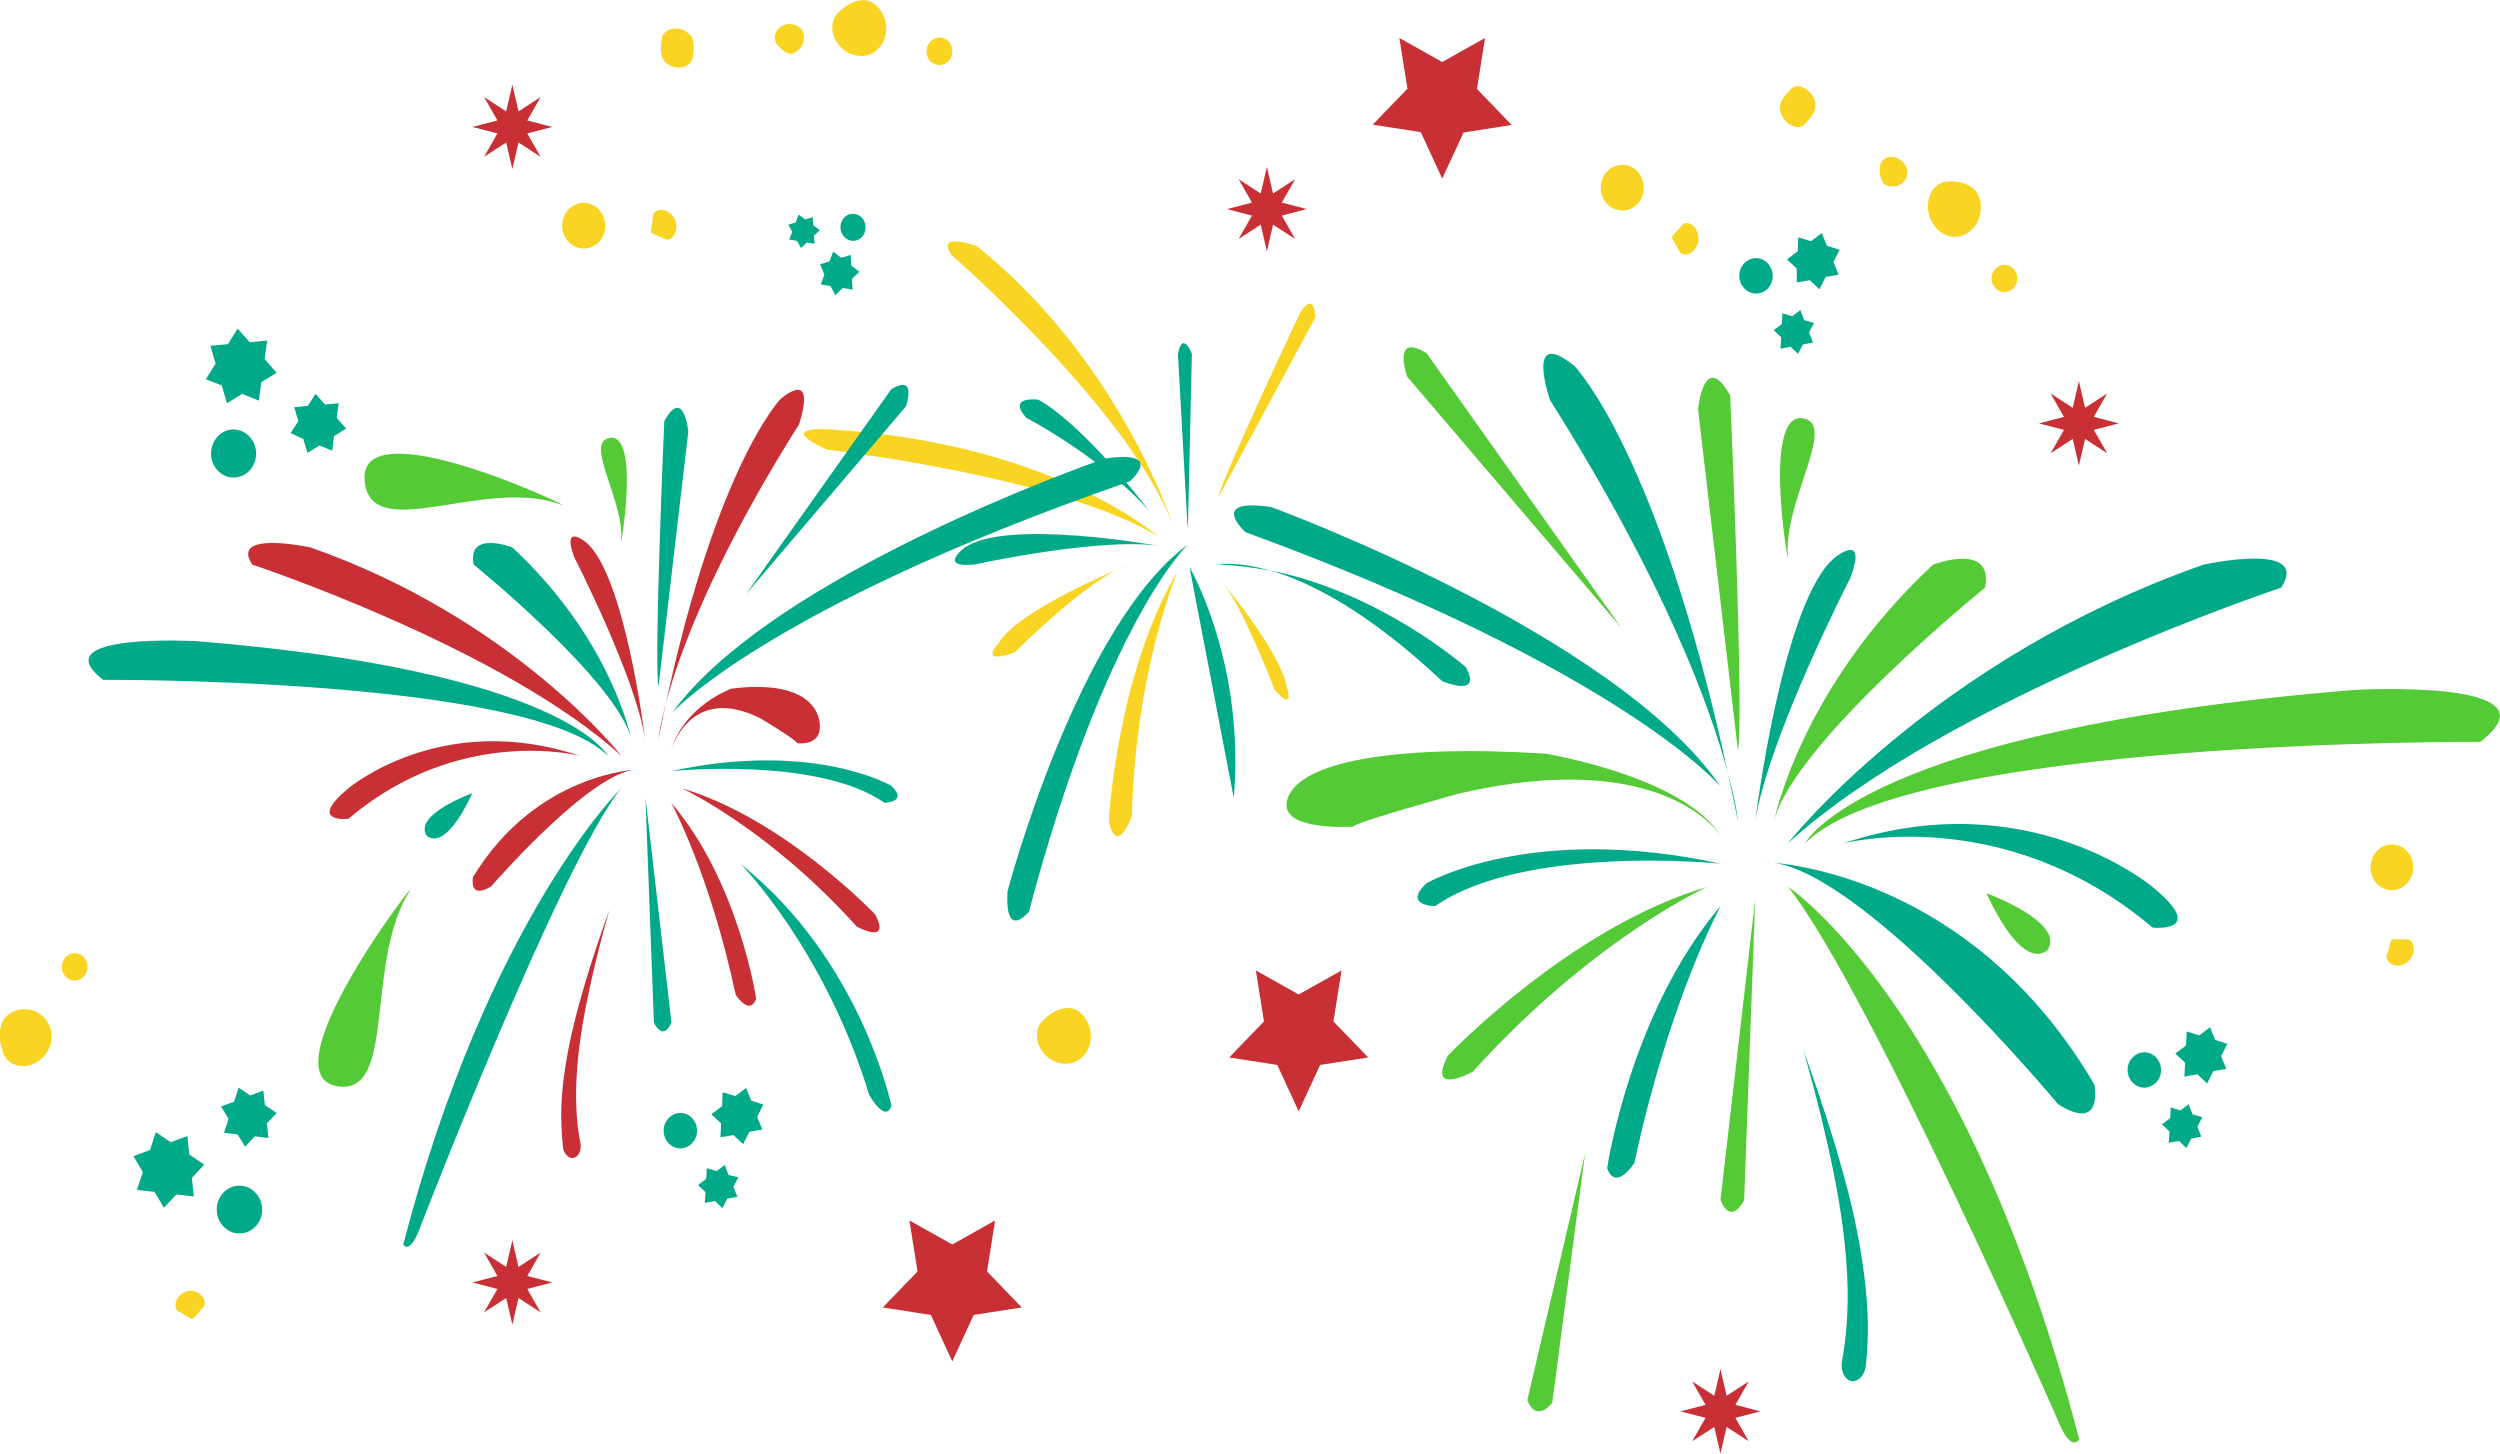
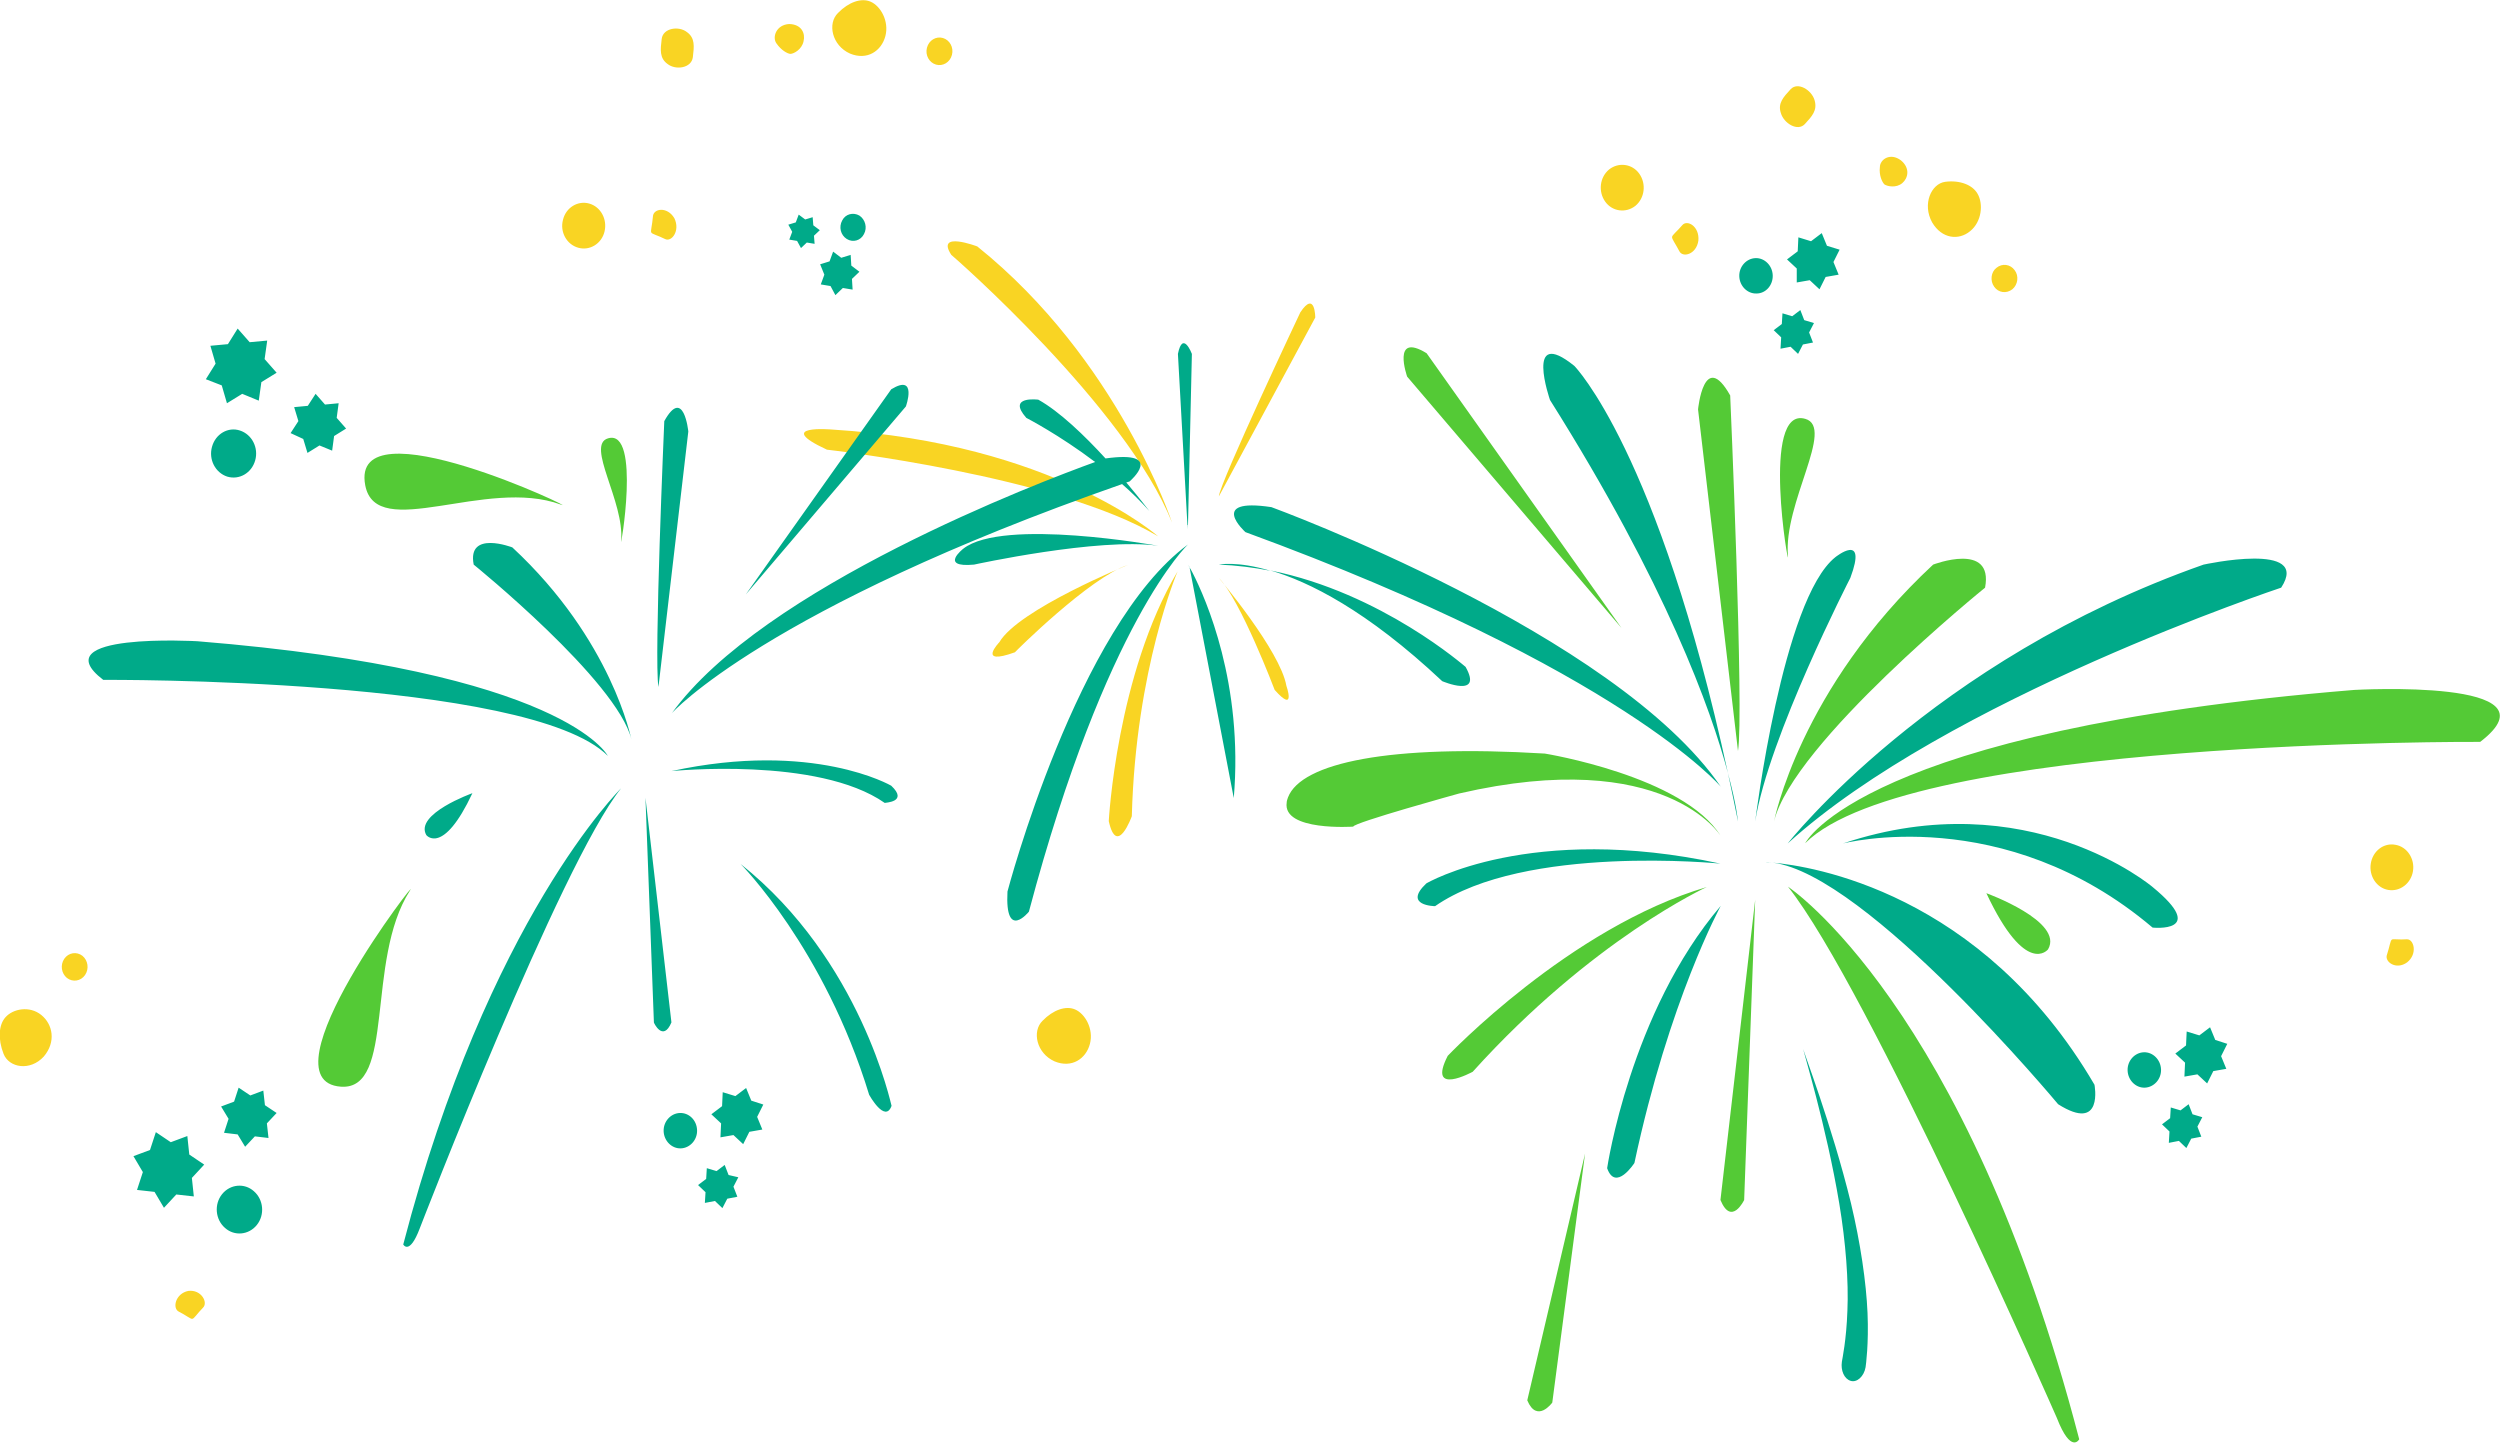
<svg xmlns="http://www.w3.org/2000/svg" version="1.1" id="salute" x="0px" y="0px" viewBox="0 0 770 447.7" style="enable-background:new 0 0 770 447.7;" xml:space="preserve">
  <style type="text/css">
	.st0{fill-rule:evenodd;clip-rule:evenodd;fill:#54CA36;}
	.st1{fill-rule:evenodd;clip-rule:evenodd;fill:#F9D423;}
	.st2{fill:#00AA89;}
	.st3{fill:#C93036;}
</style>
  <path id="green" class="st0" d="M112.5,149.5c-5-26.1,67.7,8.7,60.2,5.9C149.7,146.9,115.9,167.1,112.5,149.5L112.5,149.5z   M187.3,135c-7,2,5.1,19.5,4,31.6C190.9,170.6,197.6,132,187.3,135L187.3,135z M105,334.7c16.9,1.2,7.5-38.9,21.2-60.3  C130.7,267.4,80,332.9,105,334.7L105,334.7z M633.5,436.7c4.4,11.3,6.9,6.6,6.9,6.6c-34.9-134.1-89.7-170.2-89.7-170.2  C575.5,304.4,633.5,436.7,633.5,436.7z M529.9,369.6c3.4,8.2,7.3,0,7.3,0l3.4-92.5L529.9,369.6z M470.4,431.3c3,7.2,7.7,0.7,7.7,0.7  l10.1-76.7L470.4,431.3z M445.9,325.2c-6.5,12.7,7.7,4.9,7.7,4.9c36.8-40.8,72.1-56.9,72.1-56.9  C483.5,285.6,445.9,325.2,445.9,325.2z M475.8,232.1c-47.7-2.9-75,2.8-79.1,13.5c-0.2,0.6-0.4,1.1-0.4,1.6  c-1.3,8.9,20.5,7.4,20.5,7.4c0-1.2,32.6-10.2,32.6-10.2c63.6-14.7,80.6,13.1,80.6,13.1C518.5,239,475.8,232.1,475.8,232.1z   M439.4,108.8c-10.9-6.7-6,7.2-6,7.2l66,77.4L439.4,108.8z M556,129c-13.8-4-4.9,47.6-5.3,42.3C549.2,155,565.3,131.6,556,129  L556,129z M532.9,121.8c-8.1-14.4-9.9,4.3-9.9,4.3l12.3,105.2C537.2,220.1,532.9,121.8,532.9,121.8z M611.4,181  c2.7-14.3-16-7.1-16-7.1c-41.2,38.3-49,79.1-49,79.1C552.2,228.9,611.4,181,611.4,181z M763.9,228.5c25.7-19.7-38.8-16-38.8-16  c-151.6,12.4-169.1,47.2-169.1,47.2C588.3,227.5,763.9,228.5,763.9,228.5z M630.8,292.4c5-8.6-19-17.3-19-17.3  C624,301.1,630.8,292.4,630.8,292.4z" />
  <path id="yellow" class="st1" d="M375.4,178c0,0,18.9,22.4,20.8,33.2c0,0,3.1,8.8-3.6,1.3C392.6,212.5,382.1,184.8,375.4,178z   M347.4,174c0,0-33.7,13.7-39.6,23.8c0,0-7.1,7.4,4.8,3.1C312.5,200.9,335.7,177.8,347.4,174z M375.4,152.9l29.7-55.1  c0,0,0-8.5-4.6-1.6C400.5,96.2,375.7,148.7,375.4,152.9z M361,161c0,0-16.5-50.2-60-85.1c0,0-12.9-4.9-8,2.6  C293.1,78.5,346.9,125.4,361,161z M356.7,165.2c0,0-32.5-28.7-100.4-32.9c0,0-18.4-1.6-1.6,6.2C254.8,138.5,325.8,146.6,356.7,165.2  z M341.5,252.9c2.5,11.3,7.1-1.5,7.1-1.5c1.2-45.5,14.1-75.4,14.1-75.4C343.9,207.7,341.5,252.9,341.5,252.9z M730.2,266  c-0.6,3.8,1.8,7.5,5.4,8.1c3.6,0.6,7-2,7.6-5.8c0.6-3.8-1.8-7.5-5.4-8.1C734.2,259.5,730.8,262.1,730.2,266z M736.7,289.4  c-0.5,0.3-0.7,2.2-1.5,4.6c-0.9,2.2,2.8,4.9,6.2,2.4c3.3-2.6,2.1-7.2-0.1-7.1C738.9,289.5,737.1,289.1,736.7,289.4z M13.5,325.4  c3.8-4.5,2.8-9.9-0.8-12.8c-3.6-2.9-8.7-1.9-11,0.7c-2.1,2.3-2.4,6.7-0.6,11.3C2.8,328.9,9.3,330,13.5,325.4z M26.2,300.3  c1.3-1.9,0.9-4.5-0.8-5.9c-1.8-1.4-4.3-1-5.6,0.9c-1.3,1.9-0.9,4.5,0.8,5.9C22.4,302.6,24.9,302.2,26.2,300.3z M59.2,406.2  c0.6,0,1.5-1.6,3.3-3.4c1.7-1.6-0.5-5.7-4.5-5.2c-4,0.8-5,5.4-2.9,6.4C57.3,405.1,58.7,406.3,59.2,406.2z M205.6,19.7  c2.5,2,7.4,1.3,7.8-2.1c0.4-3.3,0.7-5.9-1.8-7.7c-2.5-2-7.4-1.3-7.8,2.1C203.4,15.3,203.1,17.9,205.6,19.7z M243.4,16.6  c1.1,0,3.6-1.4,4.1-3.9c0.6-2.4-0.6-5.2-4.4-5.3c-4,0.2-5.3,4-4,5.9C240.6,15.5,242.5,16.5,243.4,16.6z M261.8,16.5  c5.3,2.2,9.7-0.8,10.9-5.4c1.2-4.6-1.5-9.3-4.6-10.6c-2.8-1.2-6.7,0.1-10,3.5C254.8,7.2,256.2,14,261.8,16.5z M288.3,19.9  c2.1,0.6,4.3-0.7,4.9-3c0.6-2.3-0.7-4.6-2.8-5.2c-2.1-0.6-4.3,0.7-4.9,3C284.9,17,286.2,19.3,288.3,19.9z M178.1,76.3  c3.5,1,7.2-1.2,8.1-5c0.9-3.8-1.2-7.6-4.7-8.6c-3.5-1-7.2,1.2-8.1,5C172.4,71.4,174.5,75.3,178.1,76.3z M200.6,71.6  c0.2,0.5,2,0.9,4.2,2c2,1.1,4.8-2.5,2.9-6.4c-2.2-3.7-6.5-3-6.6-0.5C200.9,69.3,200.3,71.2,200.6,71.6z M548.5,34.8  c0.9,3.2,5.2,5.8,7.4,3.4c2.2-2.4,3.9-4.2,3-7.3c-0.9-3.2-5.2-5.8-7.4-3.4C549.3,29.9,547.5,31.8,548.5,34.8z M580.4,56.8  c0.9,0.6,3.6,1.2,5.5-0.4c1.8-1.5,2.5-4.6-0.4-7c-3.3-2.5-6.5-0.3-6.5,2.1C578.7,54,579.7,56.1,580.4,56.8z M595.1,68.5  c3,5.1,8.2,5.6,11.7,2.7c3.6-2.9,4.1-8.4,2.3-11.5c-1.5-2.7-5.4-4.3-10-3.7C594.8,56.6,592,62.9,595.1,68.5z M614.2,88.3  c1.3,1.9,3.8,2.2,5.6,0.8c1.7-1.4,2.1-4.1,0.7-5.9c-1.3-1.8-3.8-2.2-5.6-0.7C613.2,83.8,612.9,86.5,614.2,88.3z M494.4,62.1  c2.2,3.1,6.4,3.6,9.3,1.3c2.9-2.4,3.4-6.8,1.2-9.9c-2.2-3.1-6.4-3.6-9.3-1.3C492.7,54.6,492.2,59,494.4,62.1z M515,73  c-0.1,0.6,1,2,2.2,4.3c1,2.2,5.3,1.1,5.9-3.2c0.4-4.4-3.5-6.6-5-4.7C516.5,71.3,515,72.4,515,73z M324.8,326.9  c5.3,2.2,9.7-0.8,10.9-5.4c1.2-4.6-1.5-9.3-4.6-10.6c-2.8-1.2-6.7,0.1-10,3.5C317.8,317.6,319.2,324.4,324.8,326.9z" />
  <path id="dark-green" class="st2" d="M529.9,266c0,0-60.3-6.1-87.9,13.1c0,0-10-0.1-2.7-7C439.4,272,471.4,253.3,529.9,266z   M365.9,161.7l1.2-52.7c0,0-2.8-7.4-4.3,0l3,54V161.7z M391.3,175.7c11.7,3.4,29.6,12.2,52.9,34.1c0,0,12.7,5.4,7.2-4.4  C451.3,205.4,425.6,182.6,391.3,175.7z M391.6,156.2c-19.9-3-8,7.7-8,7.7c116,42.5,146.4,78.4,146.4,78.4  C497.5,194.9,391.6,156.2,391.6,156.2z M228.1,266.1c0,0,25.8,25.9,39.6,71.1c0,0,4.9,8.9,6.9,3.4  C274.5,340.6,265.3,295.7,228.1,266.1z M546,84.8c-0.1-3-2.5-5.4-5.3-5.3c-2.8,0.1-5.1,2.6-5,5.6c0.1,3,2.5,5.4,5.3,5.3  C543.9,90.4,546.1,87.8,546,84.8z M477.4,123.2c35.9,57,49.6,95.4,54.8,114.9c-21.5-99.2-47.3-125.4-47.3-125.4  C469.4,100.2,477.4,123.2,477.4,123.2z M532.2,238.1c1,4.8,2.1,9.8,3.1,14.9C535.3,253,534.9,248,532.2,238.1z M503.4,358.2  c10.7-50.2,26.6-79.2,26.6-79.2c-27.9,32.7-35,80.8-35,80.8C497.6,367.2,503.4,358.2,503.4,358.2z M274.5,242c0,0-24-14-67.7-4.5  c0,0,45.1-4.6,65.7,9.8C272.5,247.2,279.9,247.1,274.5,242z M356.7,168.1c0,0-47.8-8.7-60,0.9c0,0-7.6,5.9,3.3,4.9  C300,173.9,338.4,165.5,356.7,168.1z M553.4,87l4-0.7l3,2.8l1.9-3.8l4-0.7l-1.6-3.9l1.9-3.8l-3.9-1.2l-1.6-3.9l-3.3,2.5l-3.9-1.2  l-0.2,4.3l-3.3,2.5l3,2.8L553.4,87z M310.3,274.6c-0.8,15.4,6.6,6.2,6.6,6.2c23.8-89.6,49-113.1,49-113.1  C331.8,192.8,310.3,274.6,310.3,274.6z M366.4,174.8l13.6,71c3-35.2-8.6-61.4-12.7-69.4C366.9,175.7,366.7,175.2,366.4,174.8z   M375.4,173.9c5.4,0.2,10.8,0.9,15.9,1.9C380.9,172.7,375.4,173.9,375.4,173.9z M660.3,324.1c-2.8,0.1-5.1,2.6-5,5.6  c0.1,3,2.5,5.4,5.3,5.3c2.8-0.1,5.1-2.6,5-5.6C665.5,326.4,663.1,324,660.3,324.1z M663,273.2c0,0-38.3-32.5-95.4-13.4  c0,0,49.5-13,95.4,25.9C663,285.7,680.4,287.5,663,273.2z M565.3,171.6C549,184.5,540.6,253,540.6,253c4.1-26,29.3-75,29.3-75  C575.3,163.6,565.3,171.6,565.3,171.6z M682.3,320.3l-1.6-3.9l-3.3,2.5l-3.9-1.2l-0.2,4.3l-3.3,2.5l3,2.8l-0.2,4.3l4-0.7l3,2.8  l1.9-3.8l4-0.7l-1.6-3.9l1.9-3.8L682.3,320.3z M678.7,173.9c-83.9,29.5-128.1,85.9-128.1,85.9c49.1-44.6,152-78.8,152-78.8  C712,166.6,678.7,173.9,678.7,173.9z M675.3,343.2l-1.2-3.1l-2.5,1.9l-3-0.9l-0.2,3.3l-2.5,1.9l2.3,2.2L668,352l3.1-0.6l2.3,2.2  l1.5-2.9l3.1-0.6l-1.2-3.1l1.5-2.9L675.3,343.2z M546,265.7c-0.7-0.1-1.4-0.1-2.1-0.1C544.2,265.5,545,265.6,546,265.7z   M570.1,370.6c-5.9-24.2-14.9-47.4-14.7-47.5c-0.2,0,7.1,23.6,11.1,47.6c2,12,2.9,24,2.5,33c-0.3,9-1.6,15-1.7,15.7  c-0.4,2.7,0.7,5.3,2.7,5.9c1.9,0.6,4.1-1.3,4.6-4.2c0.1-0.7,1-7.2,0.6-16.7C574.8,395,573,382.7,570.1,370.6z M543.9,265.5  c-0.1,0-0.2,0-0.2,0C543.8,265.5,543.9,265.5,543.9,265.5z M546,265.7c29,3.6,87.9,74.4,87.9,74.4c14.1,8.9,11.2-6,11.2-6  C610.3,274.6,557.5,266.7,546,265.7z M365.9,173.9c0,0,0.2,0.3,0.5,0.9l0-0.1L365.9,173.9z M345.6,149.1c3,2.6,5.8,5.4,8.4,8.3  c0,0-2.8-3.7-7.1-8.8c0.3-0.1,0.6-0.2,1-0.3c0,0,11.3-9.7-7.4-7.1c-6.4-7-14.2-14.5-20.7-18.1c0,0-9.8-1.3-3.7,5.6  c0,0,10.1,5.2,21.2,13.6c-16.9,6.1-102.3,38.5-130.4,77.4C206.8,219.7,235.7,187.5,345.6,149.1z M274.5,119.9l-44.8,63.2l49.3-57.9  C279,125.3,282.7,114.9,274.5,119.9z M212,132.9c0,0-1.4-14-7.4-3.2c0,0-3.2,73.5-1.8,81.9L212,132.9z M68.3,118.7l1.6,5.5l4.7-2.9  l5.1,2.1l0.8-5.7l4.7-2.9l-3.7-4.2l0.8-5.7l-5.4,0.5l-3.7-4.2l-3,4.8l-5.4,0.5l1.6,5.5l-3,4.8L68.3,118.7z M93.4,135.2l1.3,4.3  l3.7-2.3l3.9,1.6l0.6-4.5l3.7-2.3l-2.9-3.3l0.6-4.5l-4.2,0.4l-2.9-3.3l-2.4,3.7l-4.2,0.4l1.3,4.3l-2.4,3.7L93.4,135.2z M243.1,73.8  l2.4,0.4l1.2,2.2l1.8-1.7l2.4,0.4l-0.2-2.5l1.8-1.7l-2-1.5l-0.2-2.5l-2.3,0.7l-2-1.5l-0.9,2.4l-2.3,0.7l1.2,2.2L243.1,73.8z   M548.4,107.4l3.1-0.6l2.3,2.2l1.5-2.9l3.1-0.6l-1.2-3.1l1.5-2.9l-3-0.9l-1.2-3.1l-2.5,1.9l-3-0.9l-0.2,3.3l-2.5,1.9l2.3,2.2  L548.4,107.4z M260.8,73.6c1.9,1.2,4.3,0.5,5.3-1.5c1.1-2,0.4-4.5-1.4-5.7c-1.9-1.1-4.3-0.5-5.3,1.5  C258.3,69.9,258.9,72.4,260.8,73.6z M253.9,84.6l-1.1,3l3,0.5l1.5,2.8l2.3-2.2l3,0.5l-0.2-3.3l2.3-2.2l-2.5-1.9l-0.2-3.3l-2.9,0.9  l-2.5-1.9l-1.1,3l-2.9,0.9L253.9,84.6z M65.3,137.6c-1.1,3.9,1,8,4.7,9.2c3.7,1.1,7.5-1.1,8.6-5c1.1-3.9-1-8-4.7-9.2  C70.3,131.4,66.4,133.6,65.3,137.6z M60.8,197.5c0,0-48.2-2.8-29,11.9c0,0,131.3-0.8,155.4,23.4C187.2,232.8,174.2,206.7,60.8,197.5  z M157.8,168.6c0,0-14-5.4-11.9,5.3c0,0,44.2,35.8,48.6,53.9C194.4,227.7,188.6,197.2,157.8,168.6z M206.8,314.9l-8-69.2l2.6,69.2  C201.3,314.9,204.2,321.1,206.8,314.9z M124.2,383.3c0,0,1.9,3.5,5.1-5c0,0,43.3-112.2,62-135.5C191.3,242.8,150.3,283,124.2,383.3z   M209.4,342.8c-2.8,0.1-5.1,2.6-5,5.6c0.1,3,2.5,5.4,5.3,5.3c2.8-0.1,5.1-2.6,5-5.6C214.6,345,212.2,342.7,209.4,342.8z   M224.4,361.9l-1.2-3.1l-2.5,1.9l-3-0.9l-0.2,3.3l-2.5,1.9l2.3,2.2l-0.2,3.3l3.1-0.6l2.3,2.2l1.5-2.9l3.1-0.6l-1.2-3.1l1.5-2.9  L224.4,361.9z M231.4,339l-1.6-3.9l-3.3,2.5l-3.9-1.2l-0.2,4.3l-3.3,2.5l3,2.8l-0.2,4.3l4-0.7l3,2.8l1.9-3.8l4-0.7l-1.6-3.9l1.9-3.8  L231.4,339z M58.3,355.6l-0.6-5.7l-5.1,1.9l-4.6-3.1l-1.8,5.5l-5.1,1.9L44,361l-1.8,5.5l5.4,0.6l2.9,4.9l3.8-4.1l5.4,0.6l-0.6-5.7  l3.8-4.1L58.3,355.6z M131.3,257.2c0,0,5.1,6.5,14.2-12.9C145.5,244.3,127.6,250.7,131.3,257.2z M78.2,366.9  c-2.9-2.6-7.3-2.2-9.8,0.9c-2.5,3.1-2.1,7.8,0.9,10.4c2.9,2.6,7.3,2.2,9.8-0.9C81.6,374.2,81.2,369.5,78.2,366.9z M81.6,340.4  l-0.5-4.5l-4,1.5l-3.6-2.4l-1.4,4.3l-4,1.5l2.3,3.8l-1.4,4.3l4.2,0.5l2.3,3.8l3-3.2l4.2,0.5l-0.5-4.5l3-3.2L81.6,340.4z" />
-   <path id="red" class="st3" d="M166.5,385.8l-4.1,7.2l7.7,2l-7.7,2l4.1,7.2l-6.8-4.4l-1.9,8.2l-1.9-8.2l-6.8,4.4l4.1-7.2l-7.7-2  l7.7-2l-4.1-7.2l6.8,4.4l1.9-8.2l1.9,8.2L166.5,385.8z M173.4,353.4c0.3,2.2,2,3.6,3.4,3.2c1.5-0.4,2.3-2.4,2-4.4  c-0.1-0.5-1.1-5-1.3-11.7c-0.3-6.7,0.4-15.7,1.9-24.7c3-17.9,8.4-35.6,8.3-35.6c0.1,0-6.6,17.4-11,35.5c-2.2,9-3.6,18.2-3.8,25.3  C172.7,348,173.4,352.9,173.4,353.4z M232.9,307.6c-2,5.5-6.3-1.2-6.3-1.2c-8-37.5-19.9-59.2-19.9-59.2  C227.6,271.6,232.9,307.6,232.9,307.6z M269.6,281.7c4.9,9.5-5.7,3.7-5.7,3.7c-27.5-30.5-53.9-42.6-53.9-42.6  C241.5,252.1,269.6,281.7,269.6,281.7z M225.3,212.1c16.3-2.1,25.7,2.1,27.1,10.1c0.1,0.4,0.1,0.8,0.1,1.2c0.4,6.6-7,5.5-7,5.5  c0-0.9-11.2-7.6-11.2-7.6c-21.8-11-27.6,9.8-27.6,9.8C210.7,217.3,225.3,212.1,225.3,212.1z M240.5,122.8c11.6-9.3,5.6,7.9,5.6,7.9  c-40.5,64.3-43.3,97-43.3,97C219.2,144.4,240.5,122.8,240.5,122.8z M176.9,171.7c-4-10.8,3.4-4.8,3.4-4.8  c12.2,9.6,18.4,60.8,18.4,60.8C195.7,208.3,176.9,171.7,176.9,171.7z M77.7,173.9c-7.1-10.7,17.9-5.3,17.9-5.3  c62.8,22,95.8,64.2,95.8,64.2C154.6,199.4,77.7,173.9,77.7,173.9z M178.6,232.8c0,0-37-9.7-71.3,19.4c0,0-13,1.4,0-9.4  C107.3,242.8,135.9,218.5,178.6,232.8z M151.3,273c-7.1,4.3-5.6-2.9-5.6-2.9c19.7-32.3,50.8-33.1,50.8-33.1  C182.4,237,151.3,273,151.3,273z M649,121.2l-4.1,7.2l7.7,2l-7.7,2l4.1,7.2l-6.8-4.4l-1.9,8.2l-1.9-8.2l-6.8,4.4l4.1-7.2l-7.7-2  l7.7-2l-4.1-7.2l6.8,4.4l1.9-8.2l1.9,8.2L649,121.2z M166.5,29.9l-4.1,7.2l7.7,2l-7.7,2l4.1,7.2l-6.8-4.4l-1.9,8.2l-1.9-8.2  l-6.8,4.4l4.1-7.2l-7.7-2l7.7-2l-4.1-7.2l6.8,4.4l1.9-8.2l1.9,8.2L166.5,29.9z M398.9,55.2l-4.1,7.2l7.7,2l-7.7,2l4.1,7.2l-6.8-4.4  l-1.9,8.2l-1.9-8.2l-6.8,4.4l4.1-7.2l-7.7-2l7.7-2l-4.1-7.2l6.8,4.4l1.9-8.2l1.9,8.2L398.9,55.2z M538.6,425.5l-4.1,7.2l7.7,2  l-7.7,2l4.1,7.2l-6.8-4.4l-1.9,8.2l-1.9-8.2l-6.8,4.4l4.1-7.2l-7.7-2l7.7-2l-4.1-7.2l6.8,4.4l1.9-8.2l1.9,8.2L538.6,425.5z   M444.2,19.1l13.2-7.4l-2.5,15.7l10.7,11.1l-14.8,2.3L444.2,55l-6.6-14.3l-14.8-2.3l10.7-11.1L431,11.7L444.2,19.1z M400,306.3  l13.2-7.4l-2.5,15.7l10.7,11.1l-14.8,2.3l-6.6,14.3l-6.6-14.3l-14.8-2.3l10.7-11.1l-2.5-15.7L400,306.3z M293.3,383.3l13.2-7.4  l-2.5,15.7l10.7,11.1l-14.8,2.3l-6.6,14.3l-6.6-14.3l-14.8-2.3l10.7-11.1l-2.5-15.7L293.3,383.3z" />
</svg>